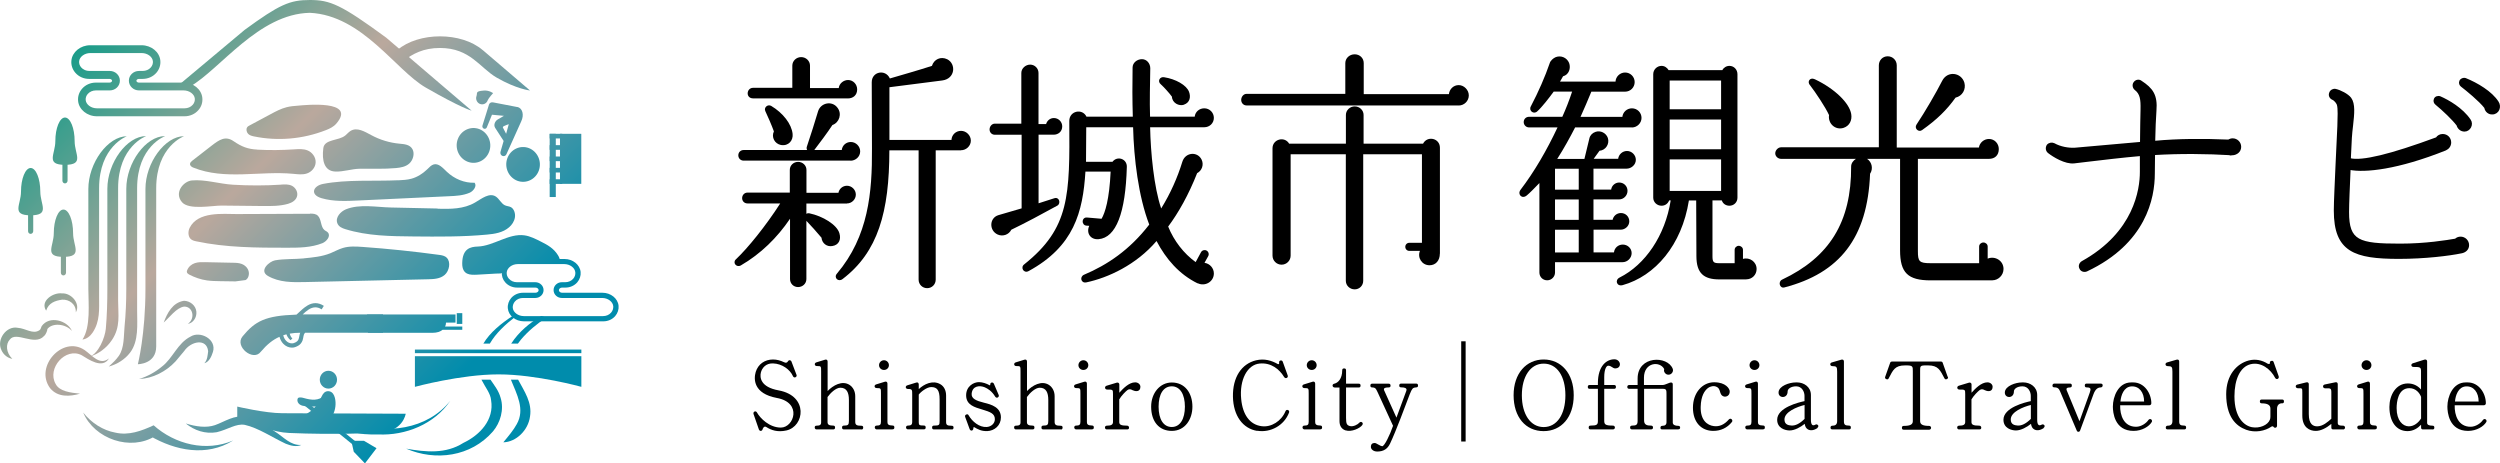
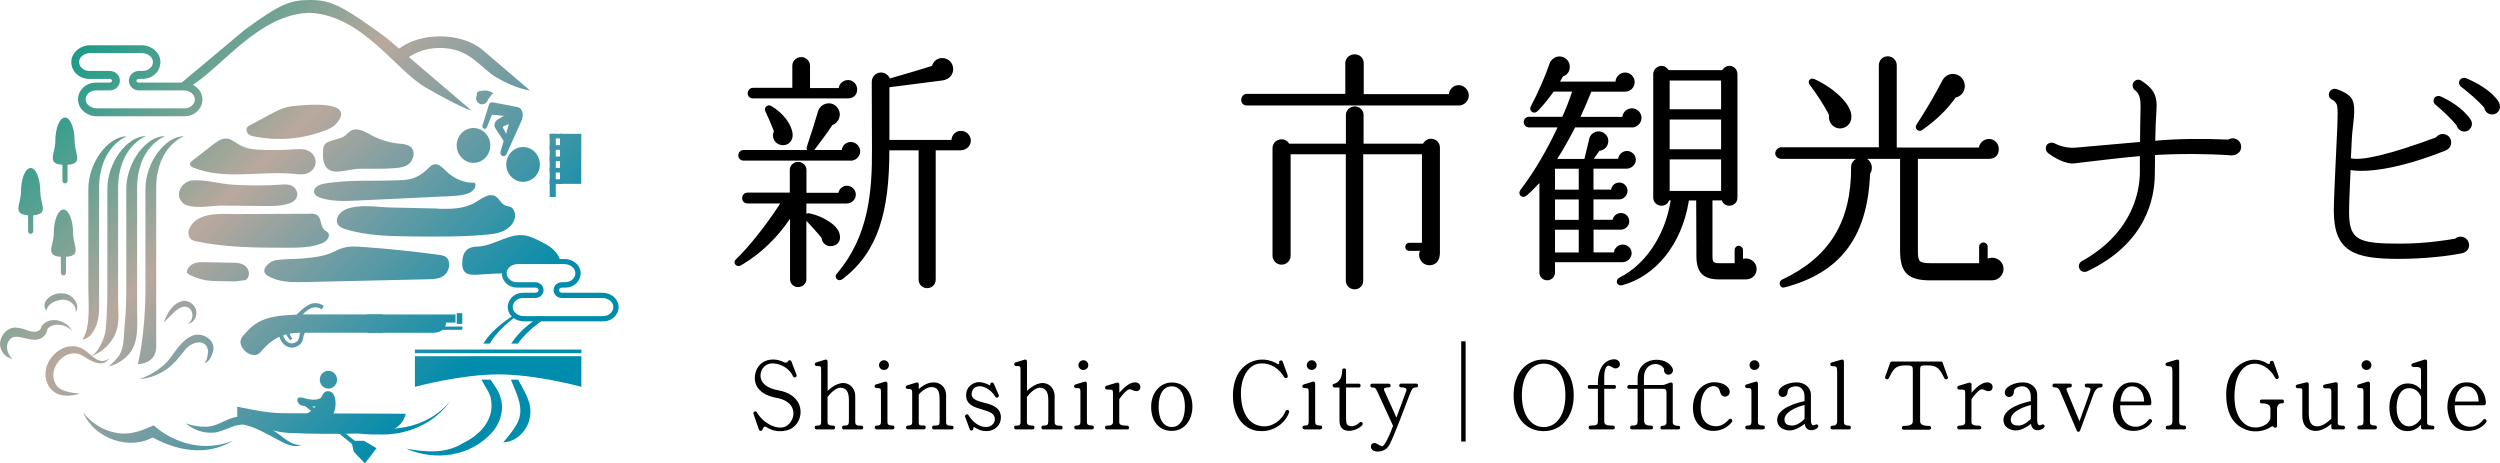
<svg xmlns="http://www.w3.org/2000/svg" xmlns:xlink="http://www.w3.org/1999/xlink" id="_レイヤー_2" data-name="レイヤー_2" viewBox="0 0 339.29 62.89">
  <defs>
    <style>
      .cls-1 {
        fill: url(#_名称未設定グラデーション_214-24);
      }

      .cls-2 {
        fill: url(#_名称未設定グラデーション_214-19);
      }

      .cls-3 {
        fill: url(#_名称未設定グラデーション_214-40);
      }

      .cls-4 {
        fill: url(#_名称未設定グラデーション_214-21);
      }

      .cls-5 {
        fill: url(#_名称未設定グラデーション_214-45);
      }

      .cls-6 {
        stroke: #000;
        stroke-miterlimit: 10;
        stroke-width: .25px;
      }

      .cls-7 {
        fill: url(#_名称未設定グラデーション_214-15);
      }

      .cls-8 {
        fill: url(#_名称未設定グラデーション_214-16);
      }

      .cls-9 {
        fill: url(#_名称未設定グラデーション_214-5);
      }

      .cls-10 {
        fill: url(#_名称未設定グラデーション_214-43);
      }

      .cls-11 {
        fill: url(#_名称未設定グラデーション_214-14);
      }

      .cls-12 {
        fill: url(#_名称未設定グラデーション_214-3);
      }

      .cls-13 {
        fill: url(#_名称未設定グラデーション_214-25);
      }

      .cls-14 {
        fill: url(#_名称未設定グラデーション_214-37);
      }

      .cls-15 {
        fill: url(#_名称未設定グラデーション_214-52);
      }

      .cls-16 {
        fill: url(#_名称未設定グラデーション_214-8);
      }

      .cls-17 {
        fill: url(#_名称未設定グラデーション_214-6);
      }

      .cls-18 {
        fill: url(#_名称未設定グラデーション_214-39);
      }

      .cls-19 {
        fill: url(#_名称未設定グラデーション_214-58);
      }

      .cls-20 {
        fill: url(#_名称未設定グラデーション_214-28);
      }

      .cls-21 {
        fill: url(#_名称未設定グラデーション_214-48);
      }

      .cls-22 {
        fill: url(#_名称未設定グラデーション_214-42);
      }

      .cls-23 {
        fill: url(#_名称未設定グラデーション_214-12);
      }

      .cls-24 {
        fill: url(#_名称未設定グラデーション_214-47);
      }

      .cls-25 {
        fill: url(#_名称未設定グラデーション_214-53);
      }

      .cls-26 {
        fill: url(#_名称未設定グラデーション_214-36);
      }

      .cls-27 {
        fill: url(#_名称未設定グラデーション_214-34);
      }

      .cls-28 {
        fill: url(#_名称未設定グラデーション_214-56);
      }

      .cls-29 {
        fill: url(#_名称未設定グラデーション_214-13);
      }

      .cls-30 {
        fill: url(#_名称未設定グラデーション_214-44);
      }

      .cls-31 {
        fill: url(#_名称未設定グラデーション_214-18);
      }

      .cls-32 {
        fill: url(#_名称未設定グラデーション_214-33);
      }

      .cls-33 {
        fill: url(#_名称未設定グラデーション_214-22);
      }

      .cls-34 {
        fill: url(#_名称未設定グラデーション_214);
      }

      .cls-35 {
        fill: url(#_名称未設定グラデーション_214-11);
      }

      .cls-36 {
        fill: url(#_名称未設定グラデーション_214-29);
      }

      .cls-37 {
        fill: url(#_名称未設定グラデーション_214-57);
      }

      .cls-38 {
        fill: url(#_名称未設定グラデーション_214-30);
      }

      .cls-39 {
        fill: url(#_名称未設定グラデーション_214-20);
      }

      .cls-40 {
        fill: url(#_名称未設定グラデーション_214-7);
      }

      .cls-41 {
        fill: url(#_名称未設定グラデーション_214-23);
      }

      .cls-42 {
        fill: url(#_名称未設定グラデーション_214-26);
      }

      .cls-43 {
        fill: url(#_名称未設定グラデーション_214-2);
      }

      .cls-44 {
        fill: url(#_名称未設定グラデーション_214-35);
      }

      .cls-45 {
        fill: url(#_名称未設定グラデーション_214-17);
      }

      .cls-46 {
        fill: url(#_名称未設定グラデーション_214-46);
      }

      .cls-47 {
        fill: url(#_名称未設定グラデーション_214-38);
      }

      .cls-48 {
        fill: url(#_名称未設定グラデーション_214-51);
      }

      .cls-49 {
        fill: url(#_名称未設定グラデーション_214-9);
      }

      .cls-50 {
        fill: url(#_名称未設定グラデーション_214-50);
      }

      .cls-51 {
        fill: url(#_名称未設定グラデーション_214-10);
      }

      .cls-52 {
        fill: url(#_名称未設定グラデーション_214-27);
      }

      .cls-53 {
        fill: url(#_名称未設定グラデーション_214-41);
      }

      .cls-54 {
        fill: url(#_名称未設定グラデーション_214-49);
      }

      .cls-55 {
        fill: url(#_名称未設定グラデーション_214-4);
      }

      .cls-56 {
        fill: url(#_名称未設定グラデーション_214-31);
      }

      .cls-57 {
        fill: url(#_名称未設定グラデーション_214-54);
      }

      .cls-58 {
        fill: url(#_名称未設定グラデーション_214-32);
      }

      .cls-59 {
        fill: url(#_名称未設定グラデーション_214-55);
      }
    </style>
    <linearGradient id="_名称未設定グラデーション_214" data-name="名称未設定グラデーション 214" x1="20.56" y1="-9.99" x2="71.87" y2="41.32" gradientUnits="userSpaceOnUse">
      <stop offset="0" stop-color="#009a86" />
      <stop offset=".46" stop-color="#baa89d" />
      <stop offset="1" stop-color="#008cac" />
    </linearGradient>
    <linearGradient id="_名称未設定グラデーション_214-2" data-name="名称未設定グラデーション 214" x1="31.81" y1="-21.24" x2="83.12" y2="30.07" xlink:href="#_名称未設定グラデーション_214" />
    <linearGradient id="_名称未設定グラデーション_214-3" data-name="名称未設定グラデーション 214" x1="-.77" y1="11.34" x2="50.54" y2="62.65" xlink:href="#_名称未設定グラデーション_214" />
    <linearGradient id="_名称未設定グラデーション_214-4" data-name="名称未設定グラデーション 214" x1="-2.48" y1="13.05" x2="48.83" y2="64.36" xlink:href="#_名称未設定グラデーション_214" />
    <linearGradient id="_名称未設定グラデーション_214-5" data-name="名称未設定グラデーション 214" x1="-3.46" y1="14.04" x2="47.85" y2="65.35" xlink:href="#_名称未設定グラデーション_214" />
    <linearGradient id="_名称未設定グラデーション_214-6" data-name="名称未設定グラデーション 214" x1="-3.74" y1="14.32" x2="47.57" y2="65.63" xlink:href="#_名称未設定グラデーション_214" />
    <linearGradient id="_名称未設定グラデーション_214-7" data-name="名称未設定グラデーション 214" x1="-7.26" y1="17.83" x2="44.05" y2="69.14" xlink:href="#_名称未設定グラデーション_214" />
    <linearGradient id="_名称未設定グラデーション_214-8" data-name="名称未設定グラデーション 214" x1="-3.89" y1="14.47" x2="47.42" y2="65.78" xlink:href="#_名称未設定グラデーション_214" />
    <linearGradient id="_名称未設定グラデーション_214-9" data-name="名称未設定グラデーション 214" x1="-11.32" y1="21.9" x2="39.99" y2="73.21" xlink:href="#_名称未設定グラデーション_214" />
    <linearGradient id="_名称未設定グラデーション_214-10" data-name="名称未設定グラデーション 214" x1="-15.34" y1="25.91" x2="35.97" y2="77.22" xlink:href="#_名称未設定グラデーション_214" />
    <linearGradient id="_名称未設定グラデーション_214-11" data-name="名称未設定グラデーション 214" x1="-14.66" y1="25.23" x2="36.65" y2="76.54" xlink:href="#_名称未設定グラデーション_214" />
    <linearGradient id="_名称未設定グラデーション_214-12" data-name="名称未設定グラデーション 214" x1="-1.3" y1="11.87" x2="50.01" y2="63.18" xlink:href="#_名称未設定グラデーション_214" />
    <linearGradient id="_名称未設定グラデーション_214-13" data-name="名称未設定グラデーション 214" x1="-.94" y1="11.52" x2="50.37" y2="62.83" xlink:href="#_名称未設定グラデーション_214" />
    <linearGradient id="_名称未設定グラデーション_214-14" data-name="名称未設定グラデーション 214" x1="1.81" y1="8.77" x2="53.12" y2="60.08" xlink:href="#_名称未設定グラデーション_214" />
    <linearGradient id="_名称未設定グラデーション_214-15" data-name="名称未設定グラデーション 214" x1="-.66" y1="11.24" x2="50.65" y2="62.55" xlink:href="#_名称未設定グラデーション_214" />
    <linearGradient id="_名称未設定グラデーション_214-16" data-name="名称未設定グラデーション 214" x1="-1.01" y1="11.59" x2="50.3" y2="62.9" xlink:href="#_名称未設定グラデーション_214" />
    <linearGradient id="_名称未設定グラデーション_214-17" data-name="名称未設定グラデーション 214" x1="-.49" y1="11.06" x2="50.82" y2="62.37" xlink:href="#_名称未設定グラデーション_214" />
    <linearGradient id="_名称未設定グラデーション_214-18" data-name="名称未設定グラデーション 214" x1="-7.64" y1="18.21" x2="43.67" y2="69.52" xlink:href="#_名称未設定グラデーション_214" />
    <linearGradient id="_名称未設定グラデーション_214-19" data-name="名称未設定グラデーション 214" x1="4.23" y1="6.34" x2="55.54" y2="57.65" xlink:href="#_名称未設定グラデーション_214" />
    <linearGradient id="_名称未設定グラデーション_214-20" data-name="名称未設定グラデーション 214" x1="16.95" y1="-6.38" x2="68.26" y2="44.93" xlink:href="#_名称未設定グラデーション_214" />
    <linearGradient id="_名称未設定グラデーション_214-21" data-name="名称未設定グラデーション 214" x1="11.51" y1="-.94" x2="62.82" y2="50.37" xlink:href="#_名称未設定グラデーション_214" />
    <linearGradient id="_名称未設定グラデーション_214-22" data-name="名称未設定グラデーション 214" x1="19.62" y1="-9.05" x2="70.93" y2="42.26" xlink:href="#_名称未設定グラデーション_214" />
    <linearGradient id="_名称未設定グラデーション_214-23" data-name="名称未設定グラデーション 214" x1="19.28" y1="-8.71" x2="70.59" y2="42.6" xlink:href="#_名称未設定グラデーション_214" />
    <linearGradient id="_名称未設定グラデーション_214-24" data-name="名称未設定グラデーション 214" x1="19.44" y1="-8.87" x2="70.75" y2="42.44" xlink:href="#_名称未設定グラデーション_214" />
    <linearGradient id="_名称未設定グラデーション_214-25" data-name="名称未設定グラデーション 214" x1="8.23" y1="2.35" x2="59.54" y2="53.66" xlink:href="#_名称未設定グラデーション_214" />
    <linearGradient id="_名称未設定グラデーション_214-26" data-name="名称未設定グラデーション 214" x1="7.12" y1="3.46" x2="58.43" y2="54.77" xlink:href="#_名称未設定グラデーション_214" />
    <linearGradient id="_名称未設定グラデーション_214-27" data-name="名称未設定グラデーション 214" x1="11.42" y1="-.84" x2="62.73" y2="50.47" xlink:href="#_名称未設定グラデーション_214" />
    <linearGradient id="_名称未設定グラデーション_214-28" data-name="名称未設定グラデーション 214" x1="22.14" y1="-11.57" x2="73.45" y2="39.75" xlink:href="#_名称未設定グラデーション_214" />
    <linearGradient id="_名称未設定グラデーション_214-29" data-name="名称未設定グラデーション 214" x1="1.67" y1="8.91" x2="52.98" y2="60.22" xlink:href="#_名称未設定グラデーション_214" />
    <linearGradient id="_名称未設定グラデーション_214-30" data-name="名称未設定グラデーション 214" x1="-.09" y1="10.67" x2="51.22" y2="61.98" xlink:href="#_名称未設定グラデーション_214" />
    <linearGradient id="_名称未設定グラデーション_214-31" data-name="名称未設定グラデーション 214" x1="-1.49" y1="12.06" x2="49.82" y2="63.37" xlink:href="#_名称未設定グラデーション_214" />
    <linearGradient id="_名称未設定グラデーション_214-32" data-name="名称未設定グラデーション 214" x1="-6.44" y1="17.02" x2="44.87" y2="68.33" xlink:href="#_名称未設定グラデーション_214" />
    <linearGradient id="_名称未設定グラデーション_214-33" data-name="名称未設定グラデーション 214" x1="-7.83" y1="18.41" x2="43.48" y2="69.72" xlink:href="#_名称未設定グラデーション_214" />
    <linearGradient id="_名称未設定グラデーション_214-34" data-name="名称未設定グラデーション 214" x1="-5.85" y1="16.42" x2="45.46" y2="67.73" xlink:href="#_名称未設定グラデーション_214" />
    <linearGradient id="_名称未設定グラデーション_214-35" data-name="名称未設定グラデーション 214" x1="-7.24" y1="17.82" x2="44.07" y2="69.13" xlink:href="#_名称未設定グラデーション_214" />
    <linearGradient id="_名称未設定グラデーション_214-36" data-name="名称未設定グラデーション 214" x1="14.86" y1="-4.28" x2="66.17" y2="47.03" xlink:href="#_名称未設定グラデーション_214" />
    <linearGradient id="_名称未設定グラデーション_214-37" data-name="名称未設定グラデーション 214" x1="4.01" y1="6.56" x2="55.32" y2="57.87" xlink:href="#_名称未設定グラデーション_214" />
    <linearGradient id="_名称未設定グラデーション_214-38" data-name="名称未設定グラデーション 214" x1="11.27" y1="-.7" x2="62.58" y2="50.61" xlink:href="#_名称未設定グラデーション_214" />
    <linearGradient id="_名称未設定グラデーション_214-39" data-name="名称未設定グラデーション 214" x1="8.06" y1="2.51" x2="59.37" y2="53.82" xlink:href="#_名称未設定グラデーション_214" />
    <linearGradient id="_名称未設定グラデーション_214-40" data-name="名称未設定グラデーション 214" x1="-13.09" y1="23.67" x2="38.22" y2="74.98" xlink:href="#_名称未設定グラデーション_214" />
    <linearGradient id="_名称未設定グラデーション_214-41" data-name="名称未設定グラデーション 214" x1="16.79" y1="-6.21" x2="68.1" y2="45.1" xlink:href="#_名称未設定グラデーション_214" />
    <linearGradient id="_名称未設定グラデーション_214-42" data-name="名称未設定グラデーション 214" x1="18.73" y1="-8.15" x2="70.04" y2="43.16" xlink:href="#_名称未設定グラデーション_214" />
    <linearGradient id="_名称未設定グラデーション_214-43" data-name="名称未設定グラデーション 214" x1="12.06" y1="-1.48" x2="63.37" y2="49.83" xlink:href="#_名称未設定グラデーション_214" />
    <linearGradient id="_名称未設定グラデーション_214-44" data-name="名称未設定グラデーション 214" x1="7.6" y1="2.98" x2="58.91" y2="54.29" xlink:href="#_名称未設定グラデーション_214" />
    <linearGradient id="_名称未設定グラデーション_214-45" data-name="名称未設定グラデーション 214" x1="13.88" y1="-3.3" x2="65.19" y2="48.01" xlink:href="#_名称未設定グラデーション_214" />
    <linearGradient id="_名称未設定グラデーション_214-46" data-name="名称未設定グラデーション 214" x1="15.25" y1="-4.67" x2="66.56" y2="46.64" xlink:href="#_名称未設定グラデーション_214" />
    <linearGradient id="_名称未設定グラデーション_214-47" data-name="名称未設定グラデーション 214" x1="31.57" y1="-20.99" x2="82.88" y2="30.32" xlink:href="#_名称未設定グラデーション_214" />
    <linearGradient id="_名称未設定グラデーション_214-48" data-name="名称未設定グラデーション 214" x1="33.78" y1="-23.2" x2="85.09" y2="28.11" xlink:href="#_名称未設定グラデーション_214" />
    <linearGradient id="_名称未設定グラデーション_214-49" data-name="名称未設定グラデーション 214" x1="33.01" y1="-22.43" x2="84.32" y2="28.88" xlink:href="#_名称未設定グラデーション_214" />
    <linearGradient id="_名称未設定グラデーション_214-50" data-name="名称未設定グラデーション 214" x1="32.24" y1="-21.66" x2="83.55" y2="29.65" xlink:href="#_名称未設定グラデーション_214" />
    <linearGradient id="_名称未設定グラデーション_214-51" data-name="名称未設定グラデーション 214" x1="31.47" y1="-20.89" x2="82.78" y2="30.42" xlink:href="#_名称未設定グラデーション_214" />
    <linearGradient id="_名称未設定グラデーション_214-52" data-name="名称未設定グラデーション 214" x1="30.69" y1="-20.12" x2="82" y2="31.19" xlink:href="#_名称未設定グラデーション_214" />
    <linearGradient id="_名称未設定グラデーション_214-53" data-name="名称未設定グラデーション 214" x1="33.24" y1="-22.66" x2="84.55" y2="28.65" xlink:href="#_名称未設定グラデーション_214" />
    <linearGradient id="_名称未設定グラデーション_214-54" data-name="名称未設定グラデーション 214" x1="27.55" y1="-16.97" x2="78.86" y2="34.34" xlink:href="#_名称未設定グラデーション_214" />
    <linearGradient id="_名称未設定グラデーション_214-55" data-name="名称未設定グラデーション 214" x1="29.63" y1="-19.05" x2="80.94" y2="32.26" xlink:href="#_名称未設定グラデーション_214" />
    <linearGradient id="_名称未設定グラデーション_214-56" data-name="名称未設定グラデーション 214" x1="31.01" y1="-20.43" x2="82.32" y2="30.88" xlink:href="#_名称未設定グラデーション_214" />
    <linearGradient id="_名称未設定グラデーション_214-57" data-name="名称未設定グラデーション 214" x1="31.6" y1="-21.02" x2="82.91" y2="30.29" xlink:href="#_名称未設定グラデーション_214" />
    <linearGradient id="_名称未設定グラデーション_214-58" data-name="名称未設定グラデーション 214" x1="22.66" y1="-12.08" x2="73.97" y2="39.23" xlink:href="#_名称未設定グラデーション_214" />
  </defs>
  <g id="header">
    <g>
      <g>
        <path d="M114.95,27.62h-5.51v1.4c.1-.07.27-.1.41-.07,1.81.38,3.73,1.54,4.07,2.7.27.89-.1,1.61-.96,1.74-.75.14-1.4-.38-1.47-1.13-.48-.58-1.57-1.81-2.05-2.29v7.9c0,.62-.51,1.09-1.13,1.09s-1.09-.48-1.09-1.09v-8.18c-1.74,2.57-3.97,4.76-6.67,6.33-.62.34-1.16-.38-.68-.82,1.61-1.51,4.07-4.55,6.02-7.59h-4.45c-.41,0-.72-.31-.72-.72s.31-.75.72-.75h5.75v-3.08c0-.62.51-1.09,1.13-1.09s1.13.48,1.13,1.09v3.11h4.34c.1-.55.58-.96,1.16-.96.65,0,1.2.55,1.2,1.2s-.55,1.2-1.2,1.2ZM115.43,21.8h-14.51c-.41,0-.72-.31-.72-.72s.31-.72.72-.72h8.62c-.07-.14-.1-.31-.03-.48.44-1.27,1.16-3.59,1.51-4.76.34-1.16,1.88-1.51,2.63-.51.65.82.27,2.02-.68,2.36-.62.96-1.85,2.6-2.46,3.39h3.73c.07-.62.58-1.09,1.23-1.09.68,0,1.27.58,1.27,1.27,0,.75-.65,1.27-1.3,1.27ZM115.05,13.35h-12.86c-.41,0-.72-.27-.72-.68s.31-.75.72-.75h5.34v-3.01c0-.65.55-1.16,1.2-1.16s1.2.51,1.2,1.16v3.04h3.9c.07-.62.65-1.09,1.27-1.09.68,0,1.23.58,1.23,1.27,0,.79-.55,1.23-1.27,1.23ZM105.99,19.68c-.86-.17-1.33-1.06-.96-1.85-.24-.68-.92-2.26-1.16-2.74-.24-.48.31-.99.79-.72,1.61.96,2.77,2.46,2.91,3.8.1.89-.55,1.68-1.57,1.51ZM130.41,20.4h-3.42v17.55c0,.65-.51,1.16-1.16,1.16s-1.16-.51-1.16-1.16v-17.55h-3.97c0,8.35-1.54,13.82-6.36,17.48-.58.44-1.23-.21-.75-.75,4.28-5.06,4.79-11.02,4.75-16.97l-.03-9c0-1.47,1.88-1.81,2.46-.51,1.3-.38,4.17-1.2,5.71-1.71.27-.89,1.2-1.33,2.09-.89,1.2.62,1.09,2.63-.68,2.87l-7.18.92v7.15h8.42c.03-.68.58-1.23,1.3-1.23s1.33.62,1.33,1.33-.62,1.3-1.33,1.3Z" />
-         <path d="M143,18.28h-2.05v9.31l2.12-.68c.72-.24.92.72.44.99-2.05,1.13-4.48,2.43-6.26,3.28-.34.68-1.16.96-1.85.65-1.2-.55-1.13-2.26.1-2.63l3.15-.92v-9.99h-3.63c-.41,0-.72-.31-.72-.72s.31-.79.72-.79h3.59v-6.88c0-.62.58-1.13,1.2-1.13s1.13.51,1.13,1.13v6.94h1.03c.14-.48.55-.82,1.06-.82.62,0,1.13.51,1.13,1.13,0,.72-.55,1.13-1.16,1.13ZM162.54,38.46c-2.5-1.23-4.28-3.28-5.58-5.75-2.77,3.25-6.6,4.99-9.51,5.61-.75.17-.96-.75-.34-1.03,3.15-1.33,6.19-3.35,8.86-6.81-1.47-3.83-2.09-9-2.19-13.21h-6.36l-.03,4.69h3.59c.65-.86,1.98-.41,1.95.68-.17,6.29-1.47,9.61-3.83,9.82-1.13.1-1.71-.86-1.27-1.81l-.41-.03c-.31-.03-.51-.31-.48-.62s.27-.51.58-.48l1.98.17c.48-.82,1.06-2.63,1.23-6.4h-3.42c-.34,5.51-1.57,10.16-7.73,13.51-.65.34-1.13-.51-.58-.92,6.19-4.93,6.19-9.34,6.12-19.47,0-1.37,1.78-1.74,2.33-.58h6.29c-.07-2.29-.07-4.38-.03-6.67,0-.65.62-1.13,1.27-1.13s1.13.58,1.13,1.23c-.03,2.19-.1,4.38-.03,6.57h6.06c.07-.65.62-1.13,1.3-1.13.72,0,1.3.58,1.3,1.3s-.58,1.27-1.3,1.27h-7.35c.07,3.42.51,8.11,1.5,11.02,1.27-2.05,2.22-4.21,2.87-6.33.41-1.33,2.09-1.44,2.63-.27.31.68.03,1.47-.62,1.81-1.16,2.94-2.53,5.37-3.93,7.25.79,1.95,2.12,3.66,3.73,4.82l.72-1.33c.14-.27.48-.38.75-.24s.38.48.24.75l-.51.92c.72.1,1.27.72,1.27,1.44,0,1.13-1.2,1.81-2.19,1.33ZM160.69,14.21c-.68.24-1.61-.24-1.64-1.09-.34-.48-1.16-1.37-1.51-1.68-.48-.38-.17-1.06.44-.96,1.57.24,3.04,1.06,3.39,1.98.27.72.1,1.47-.68,1.74Z" />
        <path d="M197.98,14.31h-28.81c-.41,0-.72-.34-.72-.75s.31-.82.72-.82h13.41v-4.17c0-.68.58-1.2,1.27-1.2s1.23.51,1.23,1.2v4.21h11.56c.07-.68.62-1.23,1.33-1.23s1.37.65,1.37,1.4-.62,1.37-1.37,1.37ZM195.41,34.43c0,.92-.55,1.57-1.4,1.57-1.03,0-1.68-1.03-1.3-1.95h-1.44c-.31,0-.55-.24-.55-.55s.24-.55.55-.55h1.71v-12.01h-7.97v17.17c0,.65-.51,1.16-1.16,1.16s-1.2-.51-1.2-1.16v-17.17h-7.49v13.75c0,.68-.55,1.23-1.23,1.23s-1.23-.55-1.23-1.23v-14.57c0-1.23,1.64-1.68,2.26-.62h7.7v-3.9c0-.65.55-1.16,1.2-1.16s1.2.51,1.2,1.16v3.9h8.07c.58-1.13,2.29-.75,2.29.55v14.37Z" />
      </g>
      <g>
        <path d="M108.1,50.86c.12.31-.33.53-.48.2-.39-.9-1.47-1.7-2.71-1.74-.99-.04-1.51.65-1.65,1.25-.15.63-.08,1.96,2.41,2.41,4.09.75,3.51,4.89,1.06,5.44-1.2.27-2.07-.04-2.72-.46-.33-.22-.5.22-.53.35-.1.23-.39.23-.49-.03l-.72-2.08c-.11-.33.3-.52.46-.22.44.79,1.69,2.05,3.24,2.05,1.79,0,2.94-3.39-.54-4.02-3.19-.6-3.15-2.56-2.87-3.52.33-1.09,1.25-1.7,2.35-1.7.53,0,1.02.14,1.5.37.23.12.42.08.54-.14.12-.2.38-.16.46.04l.68,1.79Z" />
        <path d="M116.92,58.28h-2.38c-.18,0-.26-.08-.26-.26s.08-.26.26-.26c.56,0,.67-.11.67-.64v-2.84c0-.99-.29-1.66-1.16-1.66-.61,0-1.35.72-1.74,1.26v3.4c0,.34.2.48.76.48.18,0,.26.08.26.26s-.08.26-.26.26h-2.26c-.15,0-.24-.12-.24-.27,0-.16.08-.24.26-.24.42,0,.61-.1.61-.44v-6.88c0-.77.01-.77-.58-.77-.34,0-.38-.41-.07-.5l1.2-.37c.18-.05.33.04.33.26v4c.73-.76,1.97-1.48,2.98-.83.49.33.77.88.77,1.54v3.47c0,.44.22.53.82.53.18,0,.26.08.26.23.01.15-.07.29-.22.29Z" />
        <path d="M121.11,58.28h-2.16c-.15-.04-.23-.14-.23-.29.01-.15.11-.23.26-.23.44,0,.58-.12.58-.52v-3.81c0-.73.01-.76-.58-.76-.34,0-.39-.41-.07-.5l1.2-.37c.18-.05.33.05.33.26v5.23c0,.29.14.46.68.46.18,0,.26.08.26.26s-.08.26-.26.26ZM119.97,50.21c-.37,0-.67-.29-.67-.65s.3-.67.67-.67.67.3.67.67-.3.65-.67.65Z" />
        <path d="M129.19,58.28h-2.43c-.18,0-.26-.08-.26-.26s.08-.26.26-.26c.71,0,.76-.07.76-.64v-2.94c0-1.2-.33-1.65-1.14-1.65-.58,0-1.4.63-1.69,1.02v3.78c0,.37.1.42.68.42.18,0,.26.08.26.26s-.08.26-.26.26h-2.15c-.15,0-.26-.12-.26-.27.01-.16.11-.24.27-.24.42,0,.57-.15.57-.46v-3.74c0-.65.01-.77-.57-.77-.37,0-.41-.41-.08-.5l1.2-.37c.2-.07.34.05.34.26v.63c.71-.67,1.88-1.26,2.92-.67.53.3.79.88.79,1.54v3.58c0,.42.15.52.75.52.18,0,.26.08.26.24.01.15-.07.27-.22.27Z" />
        <path d="M133.96,58.5c-.77.04-1.29-.26-1.73-.52-.15-.07-.12.14-.14.23-.07.31-.41.29-.5.01l-.6-1.63c-.05-.15-.01-.26.14-.33.15-.07.26-.04.33.11.48.83,1.44,1.65,2.46,1.58.58-.04,1.1-.46,1.1-1.06,0-.77-.65-.99-1.71-1.31-1.03-.31-2.19-.61-2.19-1.93,0-1.24,1.03-1.79,1.74-1.79.49,0,1.05.2,1.43.42.07.05.11,0,.11-.16.01-.22.37-.33.5-.01l.64,1.5c.05.12,0,.26-.12.33-.12.07-.26.03-.35-.1-.45-.75-.99-1.09-1.43-1.28-.65-.27-1.66-.23-1.77.86-.07.69.64.98,1.69,1.24,1.01.24,2.28.63,2.28,1.99,0,1.07-.84,1.82-1.88,1.86Z" />
        <path d="M143.98,58.28h-2.38c-.18,0-.26-.08-.26-.26s.08-.26.26-.26c.56,0,.67-.11.67-.64v-2.84c0-.99-.29-1.66-1.16-1.66-.61,0-1.35.72-1.74,1.26v3.4c0,.34.2.48.76.48.18,0,.26.08.26.26s-.08.26-.26.26h-2.26c-.15,0-.24-.12-.24-.27,0-.16.08-.24.26-.24.42,0,.61-.1.61-.44v-6.88c0-.77.01-.77-.58-.77-.34,0-.38-.41-.07-.5l1.2-.37c.18-.05.33.04.33.26v4c.73-.76,1.97-1.48,2.98-.83.49.33.77.88.77,1.54v3.47c0,.44.22.53.82.53.18,0,.26.08.26.23.01.15-.07.29-.22.29Z" />
        <path d="M148.18,58.28h-2.16c-.15-.04-.23-.14-.23-.29.01-.15.11-.23.26-.23.44,0,.58-.12.58-.52v-3.81c0-.73.01-.76-.58-.76-.34,0-.39-.41-.07-.5l1.2-.37c.18-.05.33.05.33.26v5.23c0,.29.14.46.68.46.18,0,.26.08.26.26s-.08.26-.26.26ZM147.03,50.21c-.37,0-.67-.29-.67-.65s.3-.67.67-.67.67.3.67.67-.3.65-.67.65Z" />
        <path d="M153.74,52.97c-.23-.12-.42-.23-.73-.03-.24.18-.79.72-1.11,1.26v3.07c0,.34.19.5,1.07.5.15,0,.26.12.26.27,0,.16-.08.24-.26.24h-2.77c-.15,0-.24-.12-.24-.27s.12-.24.27-.24c.58,0,.82-.14.82-.5v-3.79c0-.61-.01-.61-.79-.61-.34,0-.39-.42-.08-.52l1.39-.42c.18-.05.34.07.34.24v1.13c.52-.58,1.32-1.41,2.15-1.41.39,0,.71.27.71.6,0,.65-.57.69-1.01.48Z" />
        <path d="M159.03,58.48c-1.7,0-2.8-1.24-2.8-3.29,0-1.86,1.21-3.28,2.8-3.28,1.78,0,2.8,1.43,2.8,3.28,0,1.7-.99,3.29-2.8,3.29ZM159.03,52.43c-1.14,0-1.79,1.06-1.79,2.76s.65,2.76,1.79,2.76,1.78-1.11,1.78-2.76-.64-2.76-1.78-2.76Z" />
        <path d="M170.62,58.48c-1.94-.31-3.24-2.05-3.29-4.64-.05-2.65,1.17-4.46,3.13-4.94,1.14-.27,2.12.03,2.94.5.15.1.24-.07.2-.16-.04-.15.04-.27.16-.31.16-.04.27.01.33.16l.67,1.86c.07.18-.04.31-.15.35s-.24.01-.34-.14c-.63-1.05-1.77-1.98-3.33-1.82-1.67.16-2.75,2.22-2.49,4.83.2,2.12,1.18,3.47,2.77,3.67,1.31.18,2.69-.69,3.24-2.03.07-.18.22-.22.37-.15.12.07.16.19.11.34-.65,1.73-2.5,2.76-4.31,2.46Z" />
        <path d="M179.16,58.28h-2.16c-.15-.04-.23-.14-.23-.29.01-.15.11-.23.26-.23.44,0,.58-.12.58-.52v-3.81c0-.73.01-.76-.58-.76-.34,0-.39-.41-.07-.5l1.2-.37c.18-.05.33.05.33.26v5.23c0,.29.14.46.68.46.18,0,.26.08.26.26s-.08.26-.26.26ZM178.02,50.21c-.37,0-.67-.29-.67-.65s.3-.67.67-.67.67.3.67.67-.3.65-.67.65Z" />
        <path d="M182.63,58.42c-.5-.16-.84-.57-.84-1.26v-4.57h-.65c-.33,0-.42-.45-.05-.52.5-.11,1.07-.67,1.07-1.81,0-.18.08-.26.26-.26s.26.08.26.26v1.81h1.71c.18,0,.26.08.26.26s-.08.26-.26.26h-1.71v4.13c0,.79.11.98.5,1.1.48.14,1.11-.22,1.29-.44.1-.12.26-.16.37-.07.15.1.12.22.05.37-.33.46-1.48.98-2.26.73Z" />
        <path d="M192.22,52.58c-.23,0-.41.05-.52.18-.1.11-.22.35-.37.73-.65,1.7-1.85,4.98-2.68,6.72-.33.69-.86,1.07-1.73,1.07-.26,0-.48-.07-.64-.2-.15-.12-.23-.27-.23-.44,0-.34.18-.52.52-.52.11,0,.24.07.5.22.26.15.42.22.52.22.3,0,1.03-1.5,1.47-2.77l-2.12-4.61c-.11-.24-.2-.39-.26-.45-.1-.1-.26-.15-.46-.15-.16,0-.24-.08-.24-.24,0-.18.08-.27.24-.27h2.24c.18,0,.26.1.26.27,0,.16-.08.24-.26.24-.42,0-.64.08-.64.24,0,.07.01.14.05.2l1.65,3.66,1.25-3.39c.07-.18.12-.3.12-.39,0-.22-.24-.33-.73-.33-.18,0-.26-.08-.26-.24,0-.18.08-.27.26-.27h2.05c.16,0,.24.1.24.27,0,.16-.08.24-.24.24Z" />
        <path d="M198.91,46.32v13.6h-.6v-13.6h.6Z" />
        <path d="M209.5,58.51c-2.45,0-4.08-1.9-4.08-4.87s1.73-4.85,4.08-4.85,4.08,1.86,4.08,4.85-1.69,4.87-4.08,4.87ZM209.5,49.35c-1.79,0-2.96,1.74-2.96,4.3s1.17,4.31,2.96,4.31,2.95-1.7,2.95-4.31-1.14-4.3-2.95-4.3Z" />
        <path d="M219.23,50c-.39,0-.53-.37-.97-.37-.22,0-.54.42-.54,1.56v1.06h1.33c.18,0,.26.08.26.26s-.08.26-.26.26h-1.33v4.31c0,.53.15.68,1.18.68.15,0,.27.11.27.26s-.12.26-.27.26h-3.03c-.18,0-.26-.08-.26-.26s.08-.26.26-.26c.84,0,.99-.12.99-.63v-4.36h-1.11c-.18,0-.26-.08-.26-.26s.08-.26.26-.26h1.11v-.24c0-2.39,1.2-3.25,2.24-3.25.49,0,.75.39.75.67,0,.38-.31.57-.63.57Z" />
        <path d="M227.78,58.28h-2.2c-.16,0-.24-.08-.23-.26.01-.15.11-.23.26-.23.37,0,.56-.16.56-.49v-3.81c0-.48,0-.72-.44-.72h-2.6v4.3c0,.6.42.69.91.69.2,0,.3.08.3.26s-.1.26-.3.26h-2.52c-.19,0-.29-.08-.29-.26s.1-.26.29-.26c.54,0,.73-.11.73-.64v-4.35h-1.11c-.19,0-.29-.08-.29-.26s.1-.26.29-.26h1.11v-.88c0-3.11,4.06-3.15,4.77-1.31.1.23-.03.5-.15.61-.12.12-.27.18-.42.18-.18,0-.31-.05-.44-.18-.12-.12-.18-.26-.18-.42l.03-.16c-.58-1.13-2.75-.94-2.75,1.17v.99h2.54c.35,0,.88-.34,1.13-.34.16,0,.24.08.24.26v5.17c0,.31.3.45.73.45.18,0,.27.08.27.24s-.09.24-.27.24Z" />
        <path d="M232.53,58.48c-1.67,0-2.77-1.21-2.77-3.15,0-2.04,1.29-3.45,2.88-3.45s2.09.88,2.11,1.21c.03.63-.49.79-.75.73-.39-.08-.5-.42-.57-.68-.1-.31-.16-.56-.65-.71-.16-.05-.6-.07-1.03.27-.39.33-.9.98-.94,2.53-.04,1.81.9,2.49,1.78,2.6.76.1,1.43-.2,2.04-.9.1-.11.26-.14.37-.04s.15.26.05.38c-.65.82-1.55,1.21-2.52,1.21Z" />
        <path d="M239.25,58.28h-2.16c-.15-.04-.23-.14-.23-.29.01-.15.11-.23.26-.23.44,0,.58-.12.58-.52v-3.81c0-.73.01-.76-.58-.76-.34,0-.39-.41-.07-.5l1.2-.37c.18-.05.33.05.33.26v5.23c0,.29.14.46.68.46.18,0,.26.08.26.26s-.08.26-.26.26ZM238.11,50.21c-.37,0-.67-.29-.67-.65s.3-.67.67-.67.67.3.67.67-.3.65-.67.65Z" />
        <path d="M246.66,58.09c-.48.33-.95.38-1.29.19-.26-.15-.39-.39-.44-.76-.56.45-1.36.9-2.05.9-.61,0-1.69-.31-1.69-1.45,0-1.67,2.95-2.37,3.71-2.53v-.72c0-.54-.34-1.29-1.13-1.29-.72,0-1.16.35-1.16.69,0,.53-.33.76-.67.76-.22,0-.6-.18-.56-.67.07-.83,1.45-1.31,2.34-1.31h.19c.87,0,1.86.58,1.86,1.71v3.37c0,.69.23.87.61.65.14-.07.26-.04.37.09.07.11.01.26-.11.35ZM244.91,54.96c-1.05.26-2.73.94-2.73,1.97,0,.72.58.79.92.82.56.05,1.16-.26,1.81-.9v-1.89Z" />
        <path d="M250.92,58.28h-2.23c-.19,0-.27-.1-.26-.27.01-.16.11-.24.29-.24.41,0,.61-.2.61-.63v-6.69c0-.65-.07-.76-.65-.76-.34,0-.39-.41-.08-.5l1.31-.38c.18-.05.34.04.34.24v8.13c0,.45.15.58.68.58.18,0,.26.08.26.26s-.08.26-.26.26Z" />
        <path d="M264.36,51.14c.05.14.01.24-.14.31-.15.07-.26.03-.33-.11-.58-1.09-.82-1.75-2.22-1.75h-.33c-.75,0-.75.12-.75.75v6.81c0,.45.35.65,1.22.65.15,0,.27.11.27.26s-.12.26-.27.26h-3.43c-.18,0-.26-.08-.26-.26s.08-.26.26-.26c.88,0,1.22-.2,1.22-.64v-6.81c0-.6,0-.76-.87-.76h-.18c-1.4,0-1.63.63-2.22,1.75-.07.15-.19.18-.34.11-.15-.07-.19-.18-.14-.31l.67-1.89c.04-.12.12-.18.25-.18h6.65c.12,0,.2.05.24.18l.67,1.89Z" />
        <path d="M269.4,52.97c-.23-.12-.42-.23-.73-.03-.24.18-.79.72-1.11,1.26v3.07c0,.34.19.5,1.07.5.15,0,.26.12.26.27,0,.16-.08.24-.26.24h-2.77c-.15,0-.24-.12-.24-.27s.12-.24.27-.24c.58,0,.82-.14.82-.5v-3.79c0-.61-.01-.61-.79-.61-.34,0-.39-.42-.08-.52l1.39-.42c.18-.05.34.07.34.24v1.13c.52-.58,1.32-1.41,2.15-1.41.39,0,.71.27.71.6,0,.65-.57.69-1.01.48Z" />
        <path d="M277.37,58.09c-.48.33-.95.38-1.29.19-.26-.15-.39-.39-.44-.76-.56.45-1.36.9-2.05.9-.61,0-1.69-.31-1.69-1.45,0-1.67,2.95-2.37,3.71-2.53v-.72c0-.54-.34-1.29-1.13-1.29-.72,0-1.16.35-1.16.69,0,.53-.33.76-.67.76-.22,0-.6-.18-.56-.67.07-.83,1.45-1.31,2.34-1.31h.19c.87,0,1.86.58,1.86,1.71v3.37c0,.69.23.87.61.65.14-.07.26-.04.37.09.07.11.01.26-.11.35ZM275.62,54.96c-1.05.26-2.73.94-2.73,1.97,0,.72.58.79.92.82.56.05,1.16-.26,1.81-.9v-1.89Z" />
        <path d="M285.1,52.58c-.34,0-.71.18-.98.92l-1.81,4.91c-.05.14-.14.2-.24.19-.1,0-.18-.05-.23-.18l-2.23-5.25c-.16-.39-.31-.6-.8-.6-.18,0-.26-.08-.26-.24,0-.15.1-.27.24-.27h2.13c.18,0,.26.08.26.26s-.08.26-.24.26c-.48,0-.54.18-.46.38l1.74,4.21,1.4-3.9c.19-.53.12-.69-.42-.69-.18,0-.26-.08-.26-.26s.08-.26.26-.26h1.92c.15,0,.29.12.24.29-.01.12-.11.23-.26.23Z" />
        <path d="M289.56,58.48c-2.61,0-2.81-2.54-2.81-3.3,0-1.33.72-3.28,2.49-3.28h.27c1.51,0,2.46,1.48,2.46,2.83,0,.15-.11.27-.27.27h-3.96c-.04,1.37.5,2.92,2.16,2.92.71,0,1.4-.5,1.67-.92.1-.12.26-.18.38-.08.11.07.15.23.08.35-.35.6-1.31,1.21-2.47,1.21ZM290.99,54.49c0-1.2-.64-2.12-1.74-2.05-1.01.07-1.4,1.2-1.47,2.05h3.21Z" />
        <path d="M296.42,58.28h-2.23c-.19,0-.27-.1-.26-.27.01-.16.11-.24.29-.24.41,0,.61-.2.61-.63v-6.69c0-.65-.07-.76-.65-.76-.34,0-.39-.41-.08-.5l1.31-.38c.18-.05.34.04.34.24v8.13c0,.45.15.58.68.58.18,0,.26.08.26.26s-.08.26-.26.26Z" />
        <path d="M309.72,54.73c-.48,0-.69.33-.69.75v2.3c0,.29-.35.37-.48.14-.05-.05-.15-.11-.3-.01-.84.58-2.18.86-3.4.42-1.43-.52-2.72-1.79-2.72-4.84,0-2.56,1.4-4.13,3.07-4.57.92-.23,1.78-.05,2.56.44.11.07.35.03.31-.09-.04-.15.01-.24.19-.29.15-.04.26.01.31.16l.68,1.92c.12.35-.31.54-.48.22-.6-1.18-1.92-2.2-3.33-1.85s-2.19,2.04-2.19,4.36c0,2.94,1.37,4.01,2.39,4.19s2.13-.27,2.42-1.02c.04-.05.07-.27.07-.42v-1.09c0-.48-.39-.71-1.17-.71-.18,0-.26-.08-.26-.26s.08-.26.26-.26h2.75c.18,0,.26.08.26.26s-.08.26-.26.26Z" />
        <path d="M317.99,58.28h-1.33c-.18,0-.26-.08-.26-.26v-.49c-.71.58-1.43.95-2.12.95-.82,0-1.82-.46-1.82-2.07v-3.15c0-.61-.01-.57-.6-.57-.34,0-.41-.42-.07-.5l1.22-.3c.2-.05.33.07.33.24v4.07c0,1.4.6,1.66,1.14,1.66.77,0,1.44-.6,1.92-1.03v-3.59c0-.6-.14-.54-.84-.54-.35,0-.39-.45-.05-.52l1.45-.3c.2-.04.31.08.31.26v5.25c0,.33.24.38.72.38.15,0,.27.11.27.26s-.12.26-.27.26Z" />
        <path d="M322.31,58.28h-2.16c-.15-.04-.23-.14-.23-.29.01-.15.11-.23.26-.23.44,0,.58-.12.58-.52v-3.81c0-.73.01-.76-.58-.76-.34,0-.39-.41-.07-.5l1.2-.37c.18-.05.33.05.33.26v5.23c0,.29.14.46.68.46.18,0,.26.08.26.26s-.08.26-.26.26ZM321.17,50.21c-.37,0-.67-.29-.67-.65s.3-.67.67-.67.67.3.67.67-.3.65-.67.65Z" />
        <path d="M330.13,58.28h-1.29c-.18,0-.26-.08-.26-.26v-.38c-.45.48-1.07.87-1.84.87-1.52,0-2.46-1.28-2.46-3.29,0-1.56.86-3.18,2.5-3.18.82,0,1.4.37,1.79.82v-2.49c0-.54-.14-.57-1.02-.57-.33,0-.41-.39-.08-.5l1.59-.5c.15-.04.34.03.34.24v8.35c0,.26.24.38.72.38.18,0,.26.08.26.26s-.08.26-.26.26ZM328.58,53.86c-.19-.49-.68-1.18-1.59-1.18-1.55,0-1.73,1.9-1.73,2.72,0,1.67.83,2.46,1.66,2.46.71,0,1.29-.49,1.66-1.07v-2.92Z" />
        <path d="M334.96,58.48c-2.61,0-2.81-2.54-2.81-3.3,0-1.33.72-3.28,2.49-3.28h.27c1.51,0,2.46,1.48,2.46,2.83,0,.15-.11.27-.27.27h-3.96c-.04,1.37.5,2.92,2.16,2.92.71,0,1.4-.5,1.67-.92.1-.12.26-.18.38-.08.11.07.15.23.08.35-.35.6-1.31,1.21-2.47,1.21ZM336.39,54.49c0-1.2-.64-2.12-1.74-2.05-1.01.07-1.4,1.2-1.47,2.05h3.21Z" />
      </g>
      <g>
        <path d="M221.47,17.29h-7.7c-.68,1.33-1.51,2.84-2.43,4.28h3.69l.68-2.81c.1-.41.41-.72.82-.86.68-.24,1.44.14,1.68.82.27.82-.31,1.68-1.13,1.74l-.79,1.09h3.32c.07-.58.58-1.06,1.2-1.06.65,0,1.2.55,1.2,1.2,0,.68-.62,1.2-1.27,1.2h-4.48v2.84h2.4c.07-.55.55-.96,1.09-.96.65,0,1.13.51,1.13,1.13s-.51,1.16-1.13,1.16h-3.49v2.77h2.6c.1-.51.55-.92,1.13-.92.62,0,1.13.48,1.13,1.13,0,.62-.55,1.13-1.16,1.13h-3.69v3.08h2.77c.07-.62.58-1.06,1.2-1.06.65,0,1.2.51,1.2,1.16,0,.68-.58,1.23-1.23,1.23h-9.17v1.4c0,.58-.48,1.06-1.06,1.06-.62,0-1.06-.48-1.06-1.06v-12.14c-.65.68-1.33,1.37-1.71,1.68-.65.55-1.3-.14-.86-.75,1.88-2.46,3.59-5.41,5.03-8.48h-3.87c-.41,0-.72-.34-.72-.72,0-.41.31-.72.72-.72h4.52c.48-1.06.96-2.29,1.33-3.42h-2.5c-.62.86-1.64,2.16-2.22,2.67-.48.48-1.2-.07-.89-.65,1.06-2.02,1.95-4.07,2.57-5.88.1-.34.48-.68.82-.82.72-.27,1.51.07,1.81.79.27.72-.03,1.61-.82,1.81-.14.27-.27.48-.41.72h7.53c.03-.68.62-1.23,1.3-1.23.72,0,1.3.58,1.3,1.3s-.58,1.3-1.3,1.3h-4.58c-.38.96-1.03,2.43-1.47,3.42h5.68c.07-.65.62-1.16,1.3-1.16.72,0,1.3.58,1.3,1.3s-.62,1.3-1.3,1.3ZM211.04,25.74h3.22v-2.84h-3.22v2.84ZM211.04,29.84h3.22v-2.77h-3.22v2.77ZM211.04,34.26h3.22v-3.08h-3.22v3.08ZM237,37.92h-3.66c-2.09,0-3.11-.82-3.11-3.15l-.03-7.56h-.99c-.96,6.06-4.58,10.26-9,11.49-.79.21-1.09-.68-.41-1.03,3.49-1.74,6.19-5.71,6.94-10.47h-.21c-.17.44-.55.72-1.03.72-.62,0-1.13-.48-1.13-1.09V10.07c0-.62.51-1.13,1.13-1.13.41,0,.75.24.96.58h7.29c.17-.34.55-.58.96-.58.62,0,1.09.51,1.09,1.13v16.76c0,.62-.48,1.09-1.09,1.09-.48,0-.89-.27-1.03-.72h-1.27v7.56c0,.82.14.96.92.96h2.09v-1.81c0-.31.27-.55.55-.55.31,0,.58.24.58.55v1.23c.89-.27,1.85.38,1.85,1.37,0,.79-.62,1.4-1.4,1.4ZM226.6,14.83h6.98v-3.9h-6.98v3.9ZM226.6,20.26h6.98v-4.04h-6.98v4.04ZM226.6,25.91h6.98v-4.28h-6.98v4.28Z" />
        <path d="M270.43,38.05h-8.42c-3.08,0-4.14-1.03-4.14-4.07v-12.42h-4.48c.68.44.85,1.37.41,2.02-.34,8.72-4.14,13.48-11.63,15.43-.65.17-.89-.79-.31-1.06,6.43-3.04,9.41-7.83,9.37-15.36,0-.44.31-.82.65-1.03h-10.16c-.41,0-.79-.34-.79-.75s.38-.82.79-.82h13.27v-11.12c0-.68.51-1.23,1.2-1.23s1.23.55,1.23,1.23v11.15h11.15c.1-.65.68-1.16,1.37-1.16.75,0,1.33.62,1.33,1.37,0,.86-.55,1.33-1.33,1.33h-9.65v12.52c0,1.4.17,1.64,1.71,1.64h6.6v-2.26c0-.31.27-.55.58-.55s.58.24.58.55v1.64c.99-.41,2.15.27,2.15,1.4,0,.89-.75,1.54-1.5,1.54ZM250.18,17.36c-1.13.34-2.12-.62-1.95-1.74-.48-1.06-1.85-3.11-2.57-4.04-.44-.44-.07-1.16.65-.82,2.74,1.3,4.69,3.25,4.93,4.72.14.82-.21,1.61-1.06,1.88ZM265.4,13.25c-1.2,1.68-2.53,2.98-4.55,4.41-.48.34-1.09-.24-.75-.75,1.16-1.74,2.67-4.34,3.49-5.95.72-1.4,2.6-1.13,3.01.27.24.89-.27,1.81-1.2,2.02Z" />
        <path class="cls-6" d="M302.96,20.95c-3.52-.21-7.08-.24-10.61-.03,0,1.03-.03,1.98-.03,2.63,0,3.32-1.16,9.41-9.13,13.17-.31.14-.72.03-.86-.31-.17-.31-.03-.68.27-.86,7.15-3.97,7.94-9.85,7.94-12.21v-2.29c-2.43.21-5.27.55-7.29.79l-1.75.21c-1.2.14-2.81-.86-3.46-1.37-.31-.24-.34-.65-.14-.96.21-.24.58-.31.86-.17.85.48,1.98.68,2.87.62l8.93-.79c.03-1.78.03-3.56.07-4.52.03-1.37-.07-2.16-.82-2.74-.27-.21-.34-.62-.14-.89.21-.31.62-.38.89-.17,1.51.99,2.16,1.85,1.98,3.97-.07.92-.14,2.57-.17,4.21,3.28-.31,6.71-.31,10.06-.17.17-.1.38-.17.58-.17.55,0,1.03.44,1.03,1.03,0,.62-.51.99-1.09,1.03Z" />
        <path class="cls-6" d="M334.03,34.26c-1.61.34-4.96.75-8.45.75-6.02,0-8.72-.92-8.72-6.43,0-1.23.14-3.93.24-6.33.07-1.23.17-3.8.24-5.13.03-1.16.1-2.39-.07-2.94-.07-.17-.31-.58-.68-.75-.34-.14-.51-.51-.34-.86.1-.27.41-.44.72-.38.62.14,1.64.65,2.02,1.16.55.75.41,2.09.24,3.63-.07.58-.14,1.2-.17,1.74l-.14,2.87c1.61.41,5.47-.51,11.77-2.84.17-.27.48-.44.82-.44.58,0,1.03.44,1.03,1.03,0,.44-.27.79-.65.96-6.5,2.6-10.95,3.04-13,2.63-.1,2.29-.21,4.76-.21,5.85,0,3.97,1.4,4.41,7.05,4.41,3.49,0,6.36-.48,7.53-.68.17-.17.41-.27.68-.27.55,0,1.03.44,1.03,1.03,0,.55-.41.89-.92.99ZM334.44,17.73c-.44,0-.82-.34-.92-.75-.55-.75-1.95-2.09-2.91-2.87-.21-.17-.27-.41-.17-.65.1-.27.44-.38.72-.27,1.09.48,2.98,1.54,4.04,3.11.41.58-.03,1.44-.75,1.44ZM338.27,15.41c-.51.03-.92-.34-.99-.82-.75-.96-2.5-2.39-3.22-2.94-.17-.14-.27-.38-.17-.62.1-.27.44-.41.72-.31,1.54.62,3.52,1.78,4.38,3.15.41.62.07,1.51-.72,1.54Z" />
      </g>
      <g>
        <path class="cls-34" d="M52.48,5.16C46.29.61,44.8,0,42.06,0s-4.14.61-8.85,4.05l-9.28,7.77c.49.03.95.1,1.38.21.15-.09.3-.17.47-.27,4.13-2.38,9.31-9.89,16.28-10.02,7.13.35,11.6,7.77,15.73,10.15,4.83,2.78,6.22,3.13,6.22,3.13l-11.54-9.86Z" />
        <path class="cls-43" d="M65.51,6.8c-2.91-2.49-8.68-2.49-11.6,0l-.36.31c.46.34.87.72,1.23,1.13,1.23-.93,2.67-1.73,4.93-1.73,4.13,0,5.41,2.71,7.71,4.03,2.69,1.55,4.51,1.74,4.51,1.74l-6.42-5.49Z" />
        <g>
          <path class="cls-12" d="M24.99,18.48s-3.79,1.36-3.79,7.07v21.47c0,2.41-2.49,2.41-2.49,2.41,0,0,1.03-4.01,1.03-10.25v-13.54c0-3.56,2.67-7.16,5.25-7.16Z" />
          <path class="cls-55" d="M22.4,18.48s-3.79,1.36-3.79,7.07v16.57c0,1.89.24,4.16-.95,5.73-.72.95-1.78,1.59-2.9,1.9.49-.45.99-.91,1.37-1.46.75-1.09.65-2.63.77-3.92.17-1.73.24-3.46.24-5.2v-13.54c0-3.56,2.67-7.16,5.25-7.16Z" />
          <path class="cls-9" d="M19.82,18.48s-3.79,1.36-3.79,7.07v9.51c0,1.9,0,3.81,0,5.71,0,1.97.35,3.59-.83,5.36-.74,1.11-1.86,1.94-3.12,2.3,1.28-.37,2.17-2.63,2.28-3.8.16-1.79.21-3.65.21-5.46v-13.54c0-3.56,2.67-7.16,5.25-7.16Z" />
          <path class="cls-17" d="M17.24,18.48s-3.79,1.36-3.79,7.07v14.68c0,1.76.14,3.35-.86,4.88-.33.5-.83.91-1.4.97,1.15-1.72.8-4.9.8-6.89v-13.54c0-3.56,2.67-7.16,5.25-7.16Z" />
          <path class="cls-40" d="M18.87,51.44c1.17-.36,2.22-.95,3.12-1.7,1.45-1.1,2.11-3.18,3.87-4.06,1.31-.82,3.57.36,3.04,2.08-.2.63-.52,1.36-1.17,1.54.43-.43.45-1.13.52-1.64-.2-1.8-2.34-1.36-3.25-.02,0,0-1.17,1.4-1.17,1.4-1.29,1.39-3.11,2.33-4.96,2.4h0Z" />
          <path class="cls-16" d="M22.21,43.79c.49-1.31,1.2-2.72,2.76-2.97.82.02,1.6.62,1.68,1.48.08.83-.49,1.57-1.16,1.65,1.06-.7.7-2.38-.51-2.34-1.03.15-1.95,1.44-2.78,2.18h0Z" />
          <path class="cls-49" d="M10.29,42.4c.06-1.12-.9-1.79-1.87-1.73-.94.14-1.82.43-2.16,1.49-.87-1.33,1-2.51,2.16-2.34,1.22-.09,2.56,1.37,1.87,2.57h0Z" />
          <path class="cls-51" d="M9.75,44.9c-.87-.98-2.64-1.12-3.32-.25.02.11-.16.72-.46.96-1.29,1.41-3.79-.73-4.65.49-.55.58-.53,1.73.35,2.6-.59-.09-1.18-.52-1.47-1.17-.72-1.45.69-3.36,2.22-3.04,1.08.08,2.03.91,2.91.34.16-.13.17-.12.33-.57,1.05-1.48,3.48-.77,4.1.64h0Z" />
          <path class="cls-35" d="M14.78,48.66c-.89,1.46-2.77.11-3.71-.46-2.17-1.11-4.73,1.78-3.52,3.91.52,1.01,2,1.18,3.31,1.32-1.36.39-3.02.53-4.07-.76-2.14-2.93,1.72-7.15,4.66-5.18,1.06.72,2.07,2.17,3.33,1.16h0Z" />
        </g>
        <path class="cls-23" d="M32.21,57.32s-1.03-.22,1.63.2c1.39.22,3.28,1.15,5.38,1.24,6.13.27,11.5,0,11.83,0,3.66,0,4.01-2.61,4.01-2.61,0,0-14.39-.07-16.73-.07s-6.13-.9-6.13-.9v2.14Z" />
        <path class="cls-29" d="M43.98,53.31c.13-.12.28-.2.48-.22.91-.05,1.1,1.07,1.08,1.77-.02.85-.36,1.7-1,2.26-.64.57-4.1,1.38-3.8-.12.09-.46,1.3-1.04,1.63-1.36.43-.4.79-.87,1.07-1.39.16-.3.29-.7.54-.94Z" />
        <ellipse class="cls-11" cx="44.57" cy="51.53" rx="1.17" ry="1.21" />
        <path class="cls-7" d="M44.05,53.63c-.33.39-.84.58-1.33.61s-.99-.08-1.48-.22c-.26-.07-.54-.14-.78-.02-.04.06-.08.13-.09.2-.06.27.1.55.32.7s.49.2.76.23c.64.07,1.29.07,1.92-.02" />
        <polygon class="cls-8" points="49.36 61.54 40.82 54.63 41.16 54.18 49.7 61.09 49.36 61.54" />
        <polygon class="cls-45" points="47.68 59.82 48.01 61.31 49.53 62.89 51.1 60.83 49.39 59.82 47.68 59.82" />
        <path class="cls-31" d="M25.25,57.48c1.33.42,2.75.62,3.92.22,1.29-.45,2.68-1.46,4.2-1.12,1.57.42,2.71,1.13,3.92,1.97,1.19.75,2.16,1.95,3.61,1.83-.66.31-1.46.11-2.12-.16-1.8-.84-3.73-2.15-5.56-2.56-1.18-.21-2.29.64-3.81,1-1.56.27-3.04-.25-4.16-1.16h0Z" />
        <path class="cls-2" d="M47.92,57.44c4.44,1.52,10.05.91,13.2-3.06-2.15,3.19-6.1,4.76-9.79,4.58-1.23.03-2.53,0-3.81-.45l.4-1.06h0Z" />
        <path class="cls-39" d="M40.44,14.34c-.52.04-1.04.08-1.54.21-.76.19-1.47.57-2.18.95-.95.51-1.89,1.02-2.84,1.52-.13.07-.27.14-.35.28-.16.26-.06.66.15.87s.5.28.77.34c3.25.67,6.63.38,9.76-.84.52-.2,1.04-.44,1.43-.89,2.84-3.29-4.37-2.51-5.2-2.44Z" />
        <path class="cls-4" d="M34.92,20.31c1.67.09,3.34.07,5-.04.62-.04,1.26-.09,1.84.15s1.1.87,1.08,1.6c-.02.73-.58,1.32-1.18,1.52s-1.24.11-1.86.05c-4.54-.43-9.27.89-13.58-.85-.2-.08-.43-.23-.43-.48,0-.19.16-.33.29-.44.88-.68,1.76-1.37,2.64-2.05,1.06-.82,1.88-1.37,2.98-.61,1.08.74,1.93,1.08,3.21,1.14Z" />
        <path class="cls-33" d="M46.86,18.39c.24-.2.45-.46.71-.62.88-.55,1.92.09,2.82.57,1.2.65,2.51,1.04,3.83,1.16.65.06,1.41.11,1.76.75.34.62.06,1.51-.44,1.95s-1.17.55-1.8.61c-1.62.15-3.25.07-4.88.09-1.13.01-2.23.43-3.37.38-1.47-.06-1.83-1.48-1.61-3.18.16-1.24,2.09-.97,2.99-1.72Z" />
        <path class="cls-41" d="M54.06,24.47c.6-.03,1.21-.06,1.79-.22.79-.22,1.52-.68,2.14-1.28.27-.26.54-.57.88-.66.66-.17,1.23.48,1.75.98,1.06,1.01,2.43,1.56,3.79,1.51.36.46-.18,1.15-.68,1.36-.89.38-1.85.43-2.8.47-4.1.19-8.2.39-12.3.58-1.66.08-3.36.16-4.98-.31s-1.17-1.67.19-1.94c3.28-.63,6.9-.34,10.23-.5Z" />
        <path class="cls-1" d="M59.4,28.33c1.73.04,3.54.06,5.08-.85.91-.53,1.94-1.38,2.82-.8.46.31.73.95,1.22,1.18.27.13.57.12.83.26.42.24.62.86.53,1.4s-.41,1-.78,1.32c-.85.74-1.96.9-3.02,1-3.3.31-6.63.28-9.94.25-3.11-.03-6.26-.06-9.27-.99-.43-.13-.91-.33-1.09-.81-.3-.8.46-1.59,1.16-1.88,1.86-.76,4.18-.29,6.11-.25,2.11.05,4.23.1,6.34.14Z" />
        <path class="cls-13" d="M38.16,25.05c.48-.03.98-.06,1.43.15s.83.75.75,1.31c-.09.65-.7.99-1.24,1.15-1.12.32-2.29.31-3.44.3-1.86-.02-3.71-.04-5.57-.06-1.27-.01-4.44.64-5.39-.46-1.1-1.28.17-2.83,1.33-2.95,1.78-.17,3.8.48,5.6.58,2.18.13,4.36.13,6.54-.01Z" />
        <path class="cls-42" d="M42.08,28.99c.38,0,.8.01,1.08.31.47.48.35,1.48.86,1.91.16.14.38.2.51.38.37.5-.24,1.19-.77,1.41-1.53.61-3.19.62-4.81.62-4.12,0-8.27-.01-12.32-.87-.28-.06-.58-.13-.79-.36-.33-.36-.33-1.01-.1-1.47,1.13-2.26,4.52-1.87,6.39-1.87,3.32,0,6.64-.03,9.96-.04Z" />
        <path class="cls-52" d="M41.24,35.06c1.22-.12,2.46-.23,3.62-.7.56-.23,1.1-.54,1.68-.71.86-.26,1.77-.2,2.66-.14,3.48.25,6.94.61,10.4,1.08.36.05.75.11,1.03.39.59.58.34,1.8-.28,2.33s-1.45.57-2.22.59c-5.58.13-11.16.25-16.73.38-1.71.04-3.5.06-5.04-.83-1.26-.73.2-1.98.97-2.12,1.25-.22,2.63-.14,3.9-.26Z" />
        <path class="cls-20" d="M75.72,34.63c-.59-.95-1.44-1.4-2.25-1.81-.75-.38-1.5-.77-2.29-.88-2.14-.3-4.2,1.45-6.34,1.52-1.02.03-2.08.29-2.11,2.26-.02,1.65,1.14,1.6,2,1.56.87-.04,1.73-.09,2.6-.15.35-.02.82.05,1.07-.21s.3-.69.53-.97c.14-.17.34-.3.56-.35.18-.05.38-.04.57-.04.5.01,1.01.02,1.51.03.4,0,.75-.1,1.15-.09,1.08.02,2.17.13,3.25.2,0-.04.03-.06.03-.1.03-.36-.11-.71-.28-.97Z" />
        <path class="cls-36" d="M33.32,38.01c.39-.19.55-.78.41-1.24s-.51-.79-.9-.94-.82-.17-1.24-.17c-1.25-.03-2.49-.05-3.74-.08-.47-.01-.95-.02-1.4.13s-.88.49-1.06,1c-.02.06-.04.12-.03.19.01.17.16.27.29.35.78.41,1.6.69,2.45.81.59.08,1.19.09,1.78.1.69.01,1.38.02,2.07.03" />
        <g>
          <path class="cls-38" d="M10.13,19.16c0,1.77,1.37,3.21-1.31,3.21s-1.31-1.44-1.31-3.21.59-3.21,1.31-3.21,1.31,1.44,1.31,3.21Z" />
          <path class="cls-56" d="M8.82,24.89c-.2,0-.35-.16-.35-.37v-4.31c0-.2.16-.37.35-.37s.35.16.35.37v4.31c0,.2-.16.37-.35.37Z" />
        </g>
        <g>
          <path class="cls-58" d="M9.92,31.65c0,1.77,1.37,3.21-1.31,3.21s-1.31-1.44-1.31-3.21.59-3.21,1.31-3.21,1.31,1.44,1.31,3.21Z" />
          <path class="cls-32" d="M8.61,37.38c-.2,0-.35-.16-.35-.37v-4.31c0-.2.16-.37.35-.37s.35.16.35.37v4.31c0,.2-.16.37-.35.37Z" />
        </g>
        <g>
          <path class="cls-27" d="M5.47,26.01c0,1.77,1.37,3.21-1.31,3.21s-1.31-1.44-1.31-3.21.59-3.21,1.31-3.21,1.31,1.44,1.31,3.21Z" />
          <path class="cls-44" d="M4.16,31.74c-.2,0-.35-.16-.35-.37v-4.31c0-.2.16-.37.35-.37s.35.16.35.37v4.31c0,.2-.16.37-.35.37Z" />
        </g>
        <g>
          <rect class="cls-26" x="61.99" y="42.5" width=".75" height="1.46" />
          <g>
            <path class="cls-14" d="M51.98,45.16v-2.49c-3.39,0-8.77,0-9.94,0-.33,0-.65,0-.96,0,.25-.23.51-.47.79-.65.15-.1.3-.18.46-.23.15-.05.31-.08.47-.08.13,0,.26.02.4.06.14.04.29.11.45.22l.3-.48c-.2-.13-.39-.22-.58-.28-.19-.06-.38-.09-.56-.09-.4,0-.76.13-1.08.32-.24.14-.46.31-.66.48-.3.26-.57.53-.79.72-.02.01-.03.02-.05.04-4.24.14-5.6.88-7.31,2.95-1.14,1.37,1.46,3.47,2.48,2.08.83-.98,1.64-1.63,2.53-2.02.1.38.28.7.51.94.33.35.76.53,1.18.53.15,0,.29-.02.43-.07.17-.06.32-.13.45-.21.11-.07.21-.15.29-.24.14-.15.22-.32.28-.48.04-.12.06-.24.08-.34.03-.16.05-.3.09-.41.02-.05.04-.1.06-.14.03-.04.05-.07.1-.11v-.02c.72,0,6.71,0,10.6,0ZM40.5,46.08c-.04.09-.1.17-.19.25-.09.08-.23.16-.43.23-.08.03-.18.04-.27.04-.27,0-.55-.11-.79-.36-.17-.18-.3-.42-.38-.74.14-.05.28-.09.43-.13.2.57.57.8.57.8l.24-.24c-.2-.16-.3-.43-.36-.65.44-.08.91-.12,1.42-.12-.05.13-.08.26-.1.37-.02.12-.04.24-.07.34-.02.08-.04.15-.07.21Z" />
            <path class="cls-47" d="M62.74,44.32h-2.34c.1-.19.13-.39.13-.54h1.29v-1.1s-6.18,0-12,0l.12,2.49c4.34,0,8.46,0,8.74,0,.66,0,1.09-.17,1.38-.41h2.68v-.43Z" />
          </g>
        </g>
        <path class="cls-18" d="M25.05,15.78h-11.9c-1.32,0-2.44-.91-2.55-2.08-.06-.61.14-1.2.54-1.66.46-.53,1.14-.83,1.87-.83h1.86c.2,0,.34-.13.34-.25s-.14-.25-.34-.25h-2.77c-.73,0-1.41-.3-1.87-.83-.41-.47-.6-1.06-.54-1.66.11-1.16,1.23-2.08,2.55-2.08h6.97c1.32,0,2.44.91,2.55,2.08.06.61-.14,1.2-.54,1.66-.46.53-1.14.83-1.87.83h-.5c-.18,0-.34.12-.34.25s.16.25.34.25h6.06c1.32,0,2.44.91,2.55,2.08.06.61-.13,1.2-.54,1.66-.46.53-1.14.83-1.87.83ZM13.02,12.27c-.44,0-.84.17-1.11.48-.21.24-.31.54-.28.84.06.61.74,1.11,1.52,1.11h11.9c.44,0,.84-.17,1.11-.48.21-.24.31-.54.28-.84-.06-.61-.74-1.11-1.52-1.11h-6.06c-.76,0-1.37-.59-1.37-1.32s.61-1.32,1.37-1.32h.5c.44,0,.84-.17,1.11-.48.21-.24.31-.54.28-.84-.06-.61-.74-1.11-1.52-1.11h-6.97c-.78,0-1.46.5-1.52,1.11-.03.3.07.6.28.84.27.31.67.48,1.11.48h2.77c.76,0,1.37.59,1.37,1.32s-.61,1.32-1.37,1.32h-1.86Z" />
        <path class="cls-3" d="M31.61,59.8c-3.57,2.21-7.8,1.38-11.27-.65,0,0,.72.03.72.03-3.32,2.09-8.24.41-9.77-3.19,1.14,1.44,2.71,2.42,4.35,2.72,1.82.43,3.58-.23,5.21-.99,2.92,2.6,7.13,3.63,10.76,2.07h0Z" />
        <g>
          <path class="cls-53" d="M66.48,46.63c.8-1.4,2.13-2.62,3.5-3.68-.13-.03-.24-.07-.37-.1-1.57,1.03-3.11,2.26-4.01,3.78h.88Z" />
          <path class="cls-22" d="M70.29,46.63c.13-.18.27-.37.41-.54.99-1.17,2.16-2.13,3.42-2.97-.22-.07-.44-.15-.65-.24-1.61.95-3.05,2.15-4.09,3.75h.9Z" />
          <path class="cls-10" d="M69.34,51.53c.81,2.01,1.94,4.02.79,6.04-.45.82-1.08,1.56-1.82,2.46,1.76-.04,3.38-1.66,3.62-3.49.32-1.9-.77-3.43-1.61-5.01h-.99Z" />
          <path class="cls-30" d="M66.56,51.53h-1.22c.53,1.05,1.24,1.87,1.31,2.79.44,2.64-1.51,4.72-3.77,5.79-2.38,1.52-5.11,1.25-7.76.78,3.98,1.72,8.78,1.11,11.78-2.34,1-1.18,1.54-2.97,1.04-4.56-.26-.97-.86-1.7-1.38-2.47Z" />
        </g>
        <g>
          <path class="cls-5" d="M78.9,48.34h-22.59v4.16s6.21-1.69,11.35-1.69,11.24,1.69,11.24,1.69v-4.16Z" />
          <rect class="cls-46" x="56.31" y="47.44" width="22.59" height=".49" />
        </g>
        <g>
          <rect class="cls-24" x="74.6" y="18.16" width=".83" height="8.58" />
          <rect class="cls-21" x="74.6" y="18.16" width="1.71" height=".63" />
          <rect class="cls-54" x="74.6" y="19.7" width="1.71" height=".63" />
          <rect class="cls-50" x="74.6" y="21.24" width="1.71" height=".63" />
          <rect class="cls-48" x="74.6" y="22.78" width="1.71" height=".63" />
          <rect class="cls-15" x="74.6" y="24.33" width="1.71" height=".63" />
          <rect class="cls-25" x="76" y="18.16" width="2.89" height="6.79" />
        </g>
        <g>
          <path class="cls-57" d="M65.05,17.52c-1.18-.45-2.49.17-2.93,1.39s.17,2.58,1.35,3.04,2.49-.17,2.93-1.39c.44-1.22-.17-2.58-1.35-3.04Z" />
          <path class="cls-59" d="M71.78,20.1c-1.18-.45-2.49.17-2.93,1.39s.17,2.58,1.35,3.04c1.18.45,2.49-.17,2.93-1.39s-.17-2.58-1.35-3.04Z" />
          <path class="cls-28" d="M70.22,14.53l-3.27-.63c-.25-.06-.49.03-.58.27l-.38,1.23-.51,1.63c-.06.17.02.36.19.43s.35-.02.41-.2l.69-1.69,1.62.15s-.78.46-.85.5c-.33.2-.6.71-.34,1.13l1.15,1.78-.42,1.45c-.08.23.03.49.26.58s.48-.03.56-.27c0,0,1.98-4.4,1.98-4.4.44-.9.18-1.83-.53-1.98ZM68.27,17.35c-.06-.09,0-.16.08-.22.09-.06.7-.28.7-.28l-.36,1.31-.42-.81Z" />
          <path class="cls-37" d="M65.15,14.11c.42.16.89-.06,1.04-.5.1-.28.73-.97.73-.97,0,0-.54-.41-1.26-.35-1.19.09-.84.31-.99.74-.16.43.06.92.48,1.08Z" />
        </g>
        <path class="cls-19" d="M81.86,43.61h-10.76c-1.13,0-2.09-.77-2.18-1.76-.05-.51.12-1.01.46-1.41.39-.45.98-.71,1.6-.71h1.69c.23,0,.43-.16.43-.35s-.19-.35-.43-.35h-2.5c-.62,0-1.21-.26-1.6-.71-.35-.39-.51-.89-.46-1.41.09-.99,1.05-1.76,2.19-1.76h6.31c1.13,0,2.09.77,2.19,1.76.05.51-.12,1.01-.46,1.41-.39.45-.98.71-1.6.71h-.46c-.23,0-.43.16-.43.35s.2.35.43.35h5.48c1.13,0,2.09.77,2.19,1.76.05.51-.12,1.01-.46,1.41-.39.45-.98.71-1.6.71ZM70.97,40.44c-.43,0-.83.17-1.09.48-.21.24-.31.55-.29.86.06.62.73,1.12,1.5,1.12h10.76c.43,0,.83-.17,1.09-.48.21-.24.31-.55.29-.86-.06-.62-.73-1.12-1.5-1.12h-5.48c-.62,0-1.12-.48-1.12-1.07s.5-1.07,1.12-1.07h.46c.43,0,.83-.17,1.09-.48.21-.24.31-.55.28-.86-.06-.62-.73-1.12-1.5-1.12h-6.31c-.77,0-1.44.5-1.5,1.12-.03.31.07.61.29.86.26.3.66.48,1.09.48h2.5c.62,0,1.12.48,1.12,1.07s-.5,1.07-1.12,1.07h-1.69Z" />
      </g>
    </g>
  </g>
</svg>